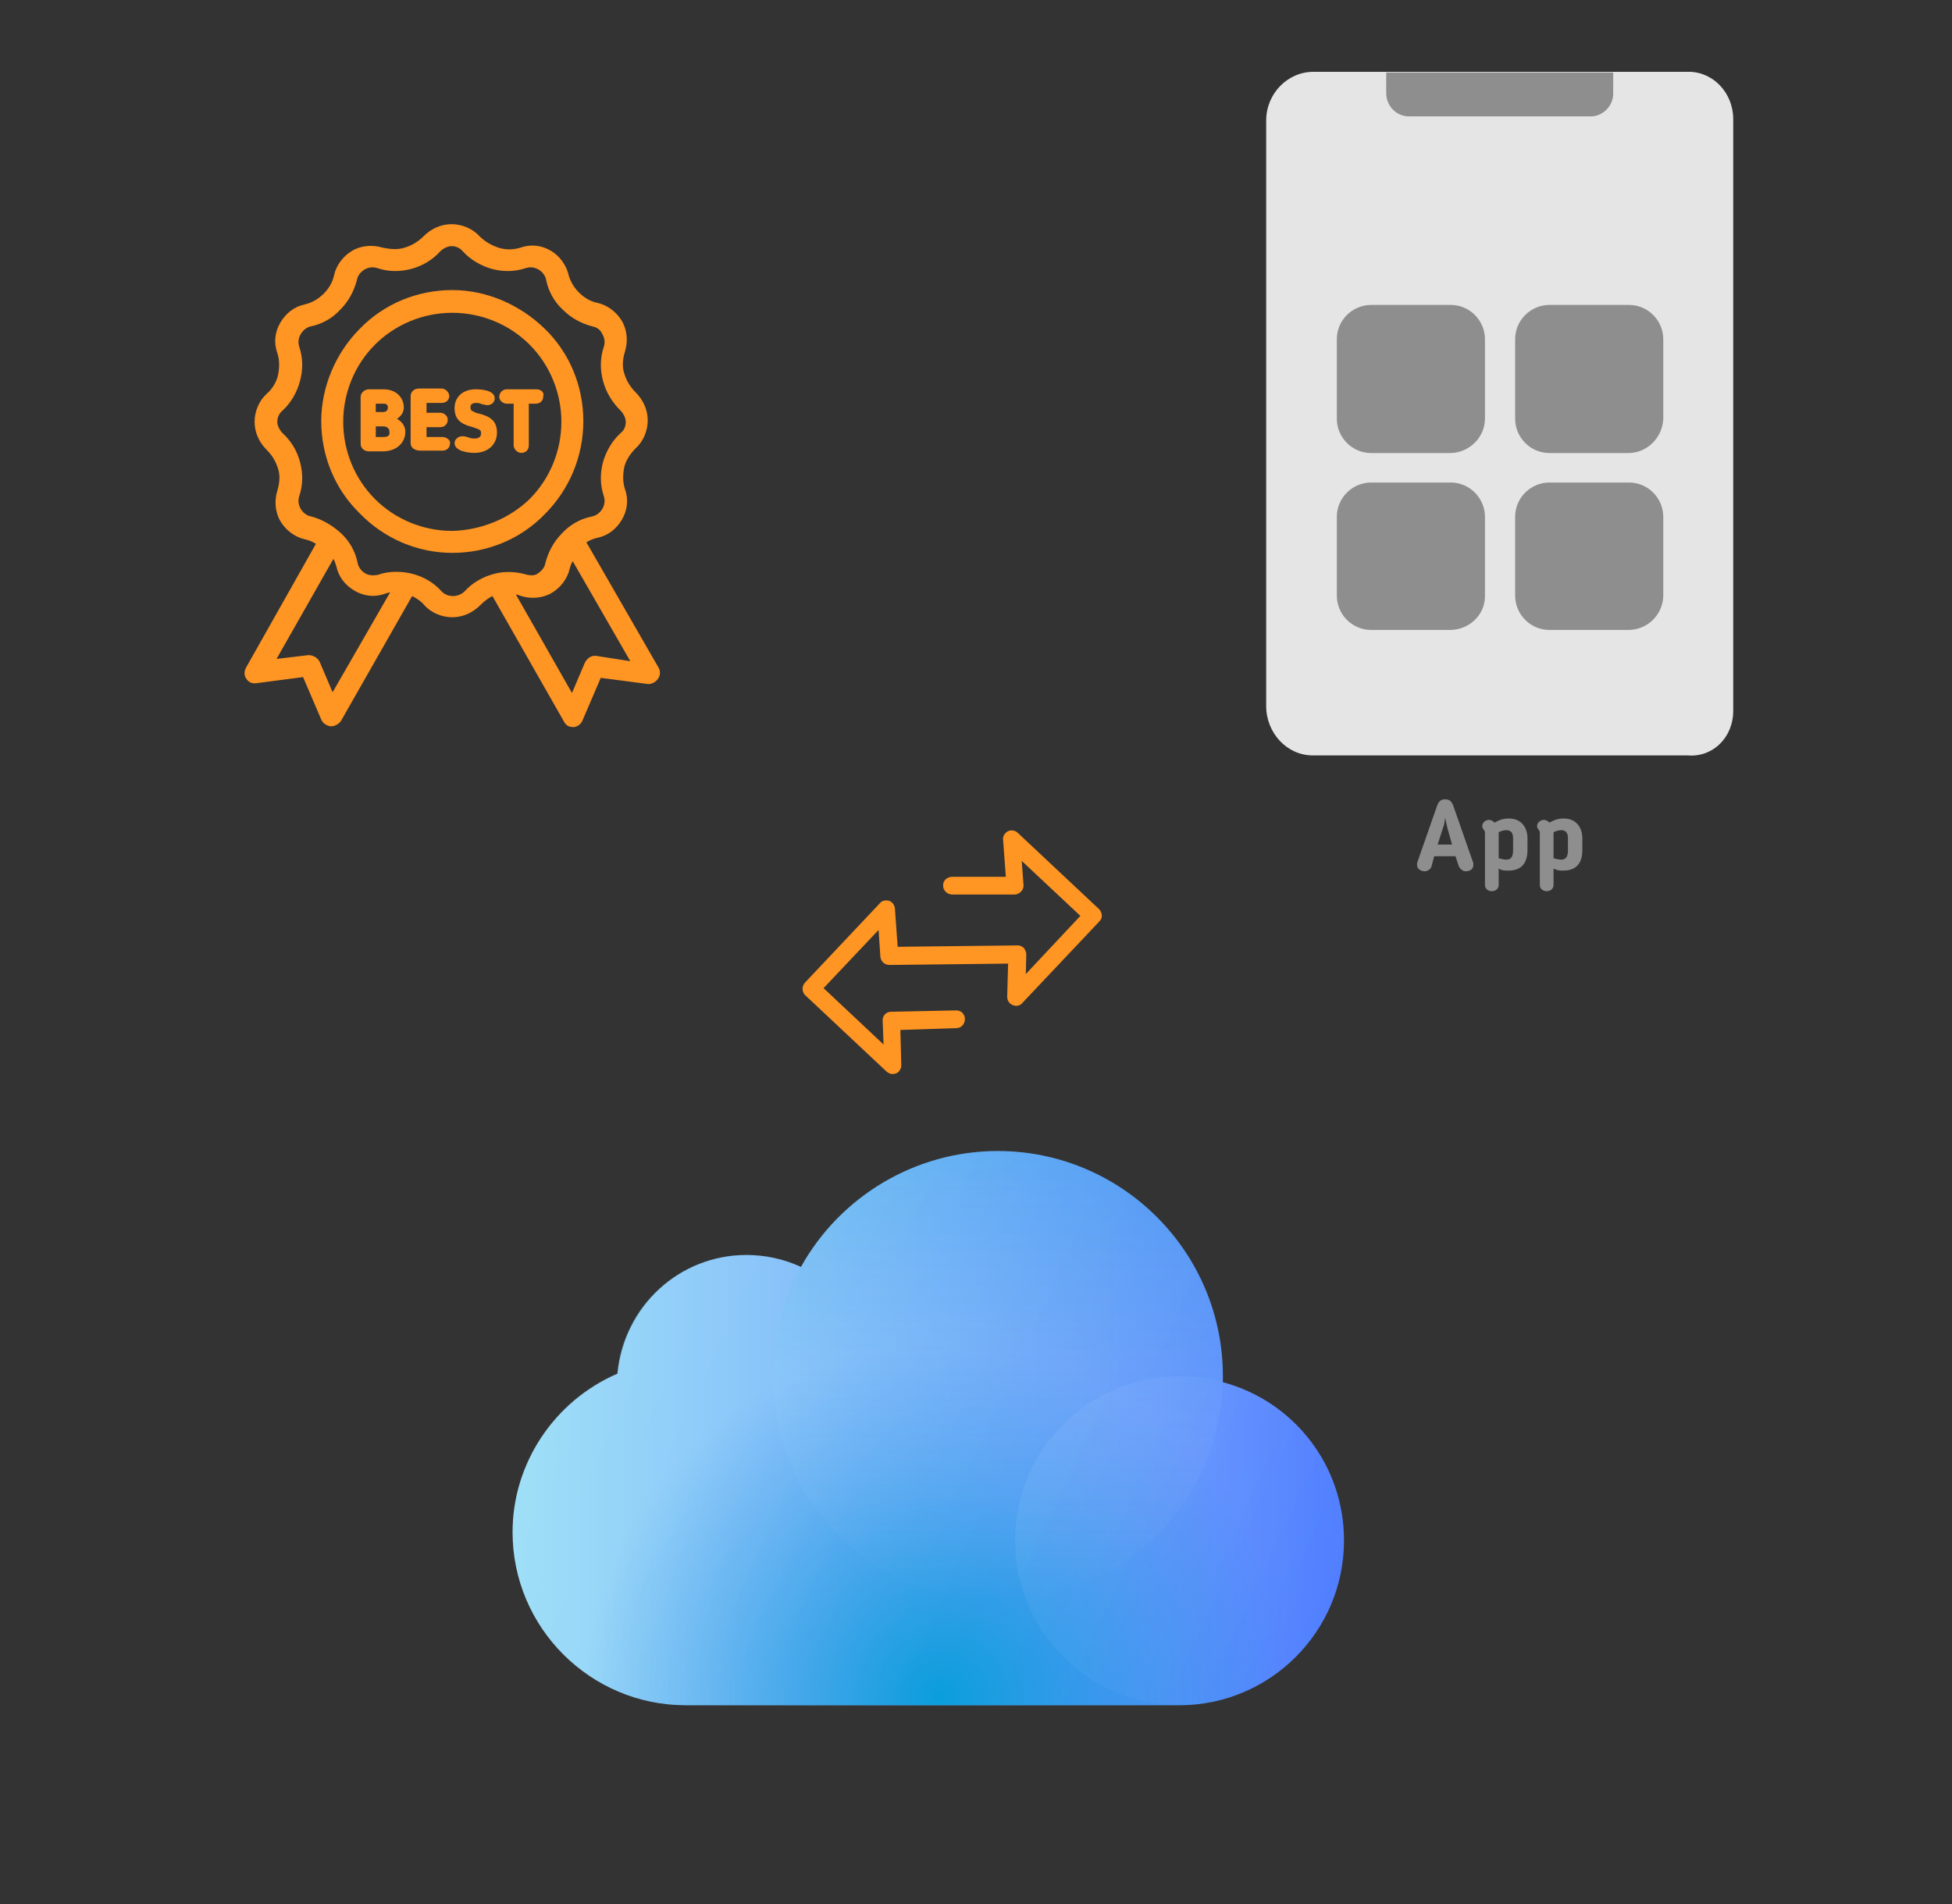
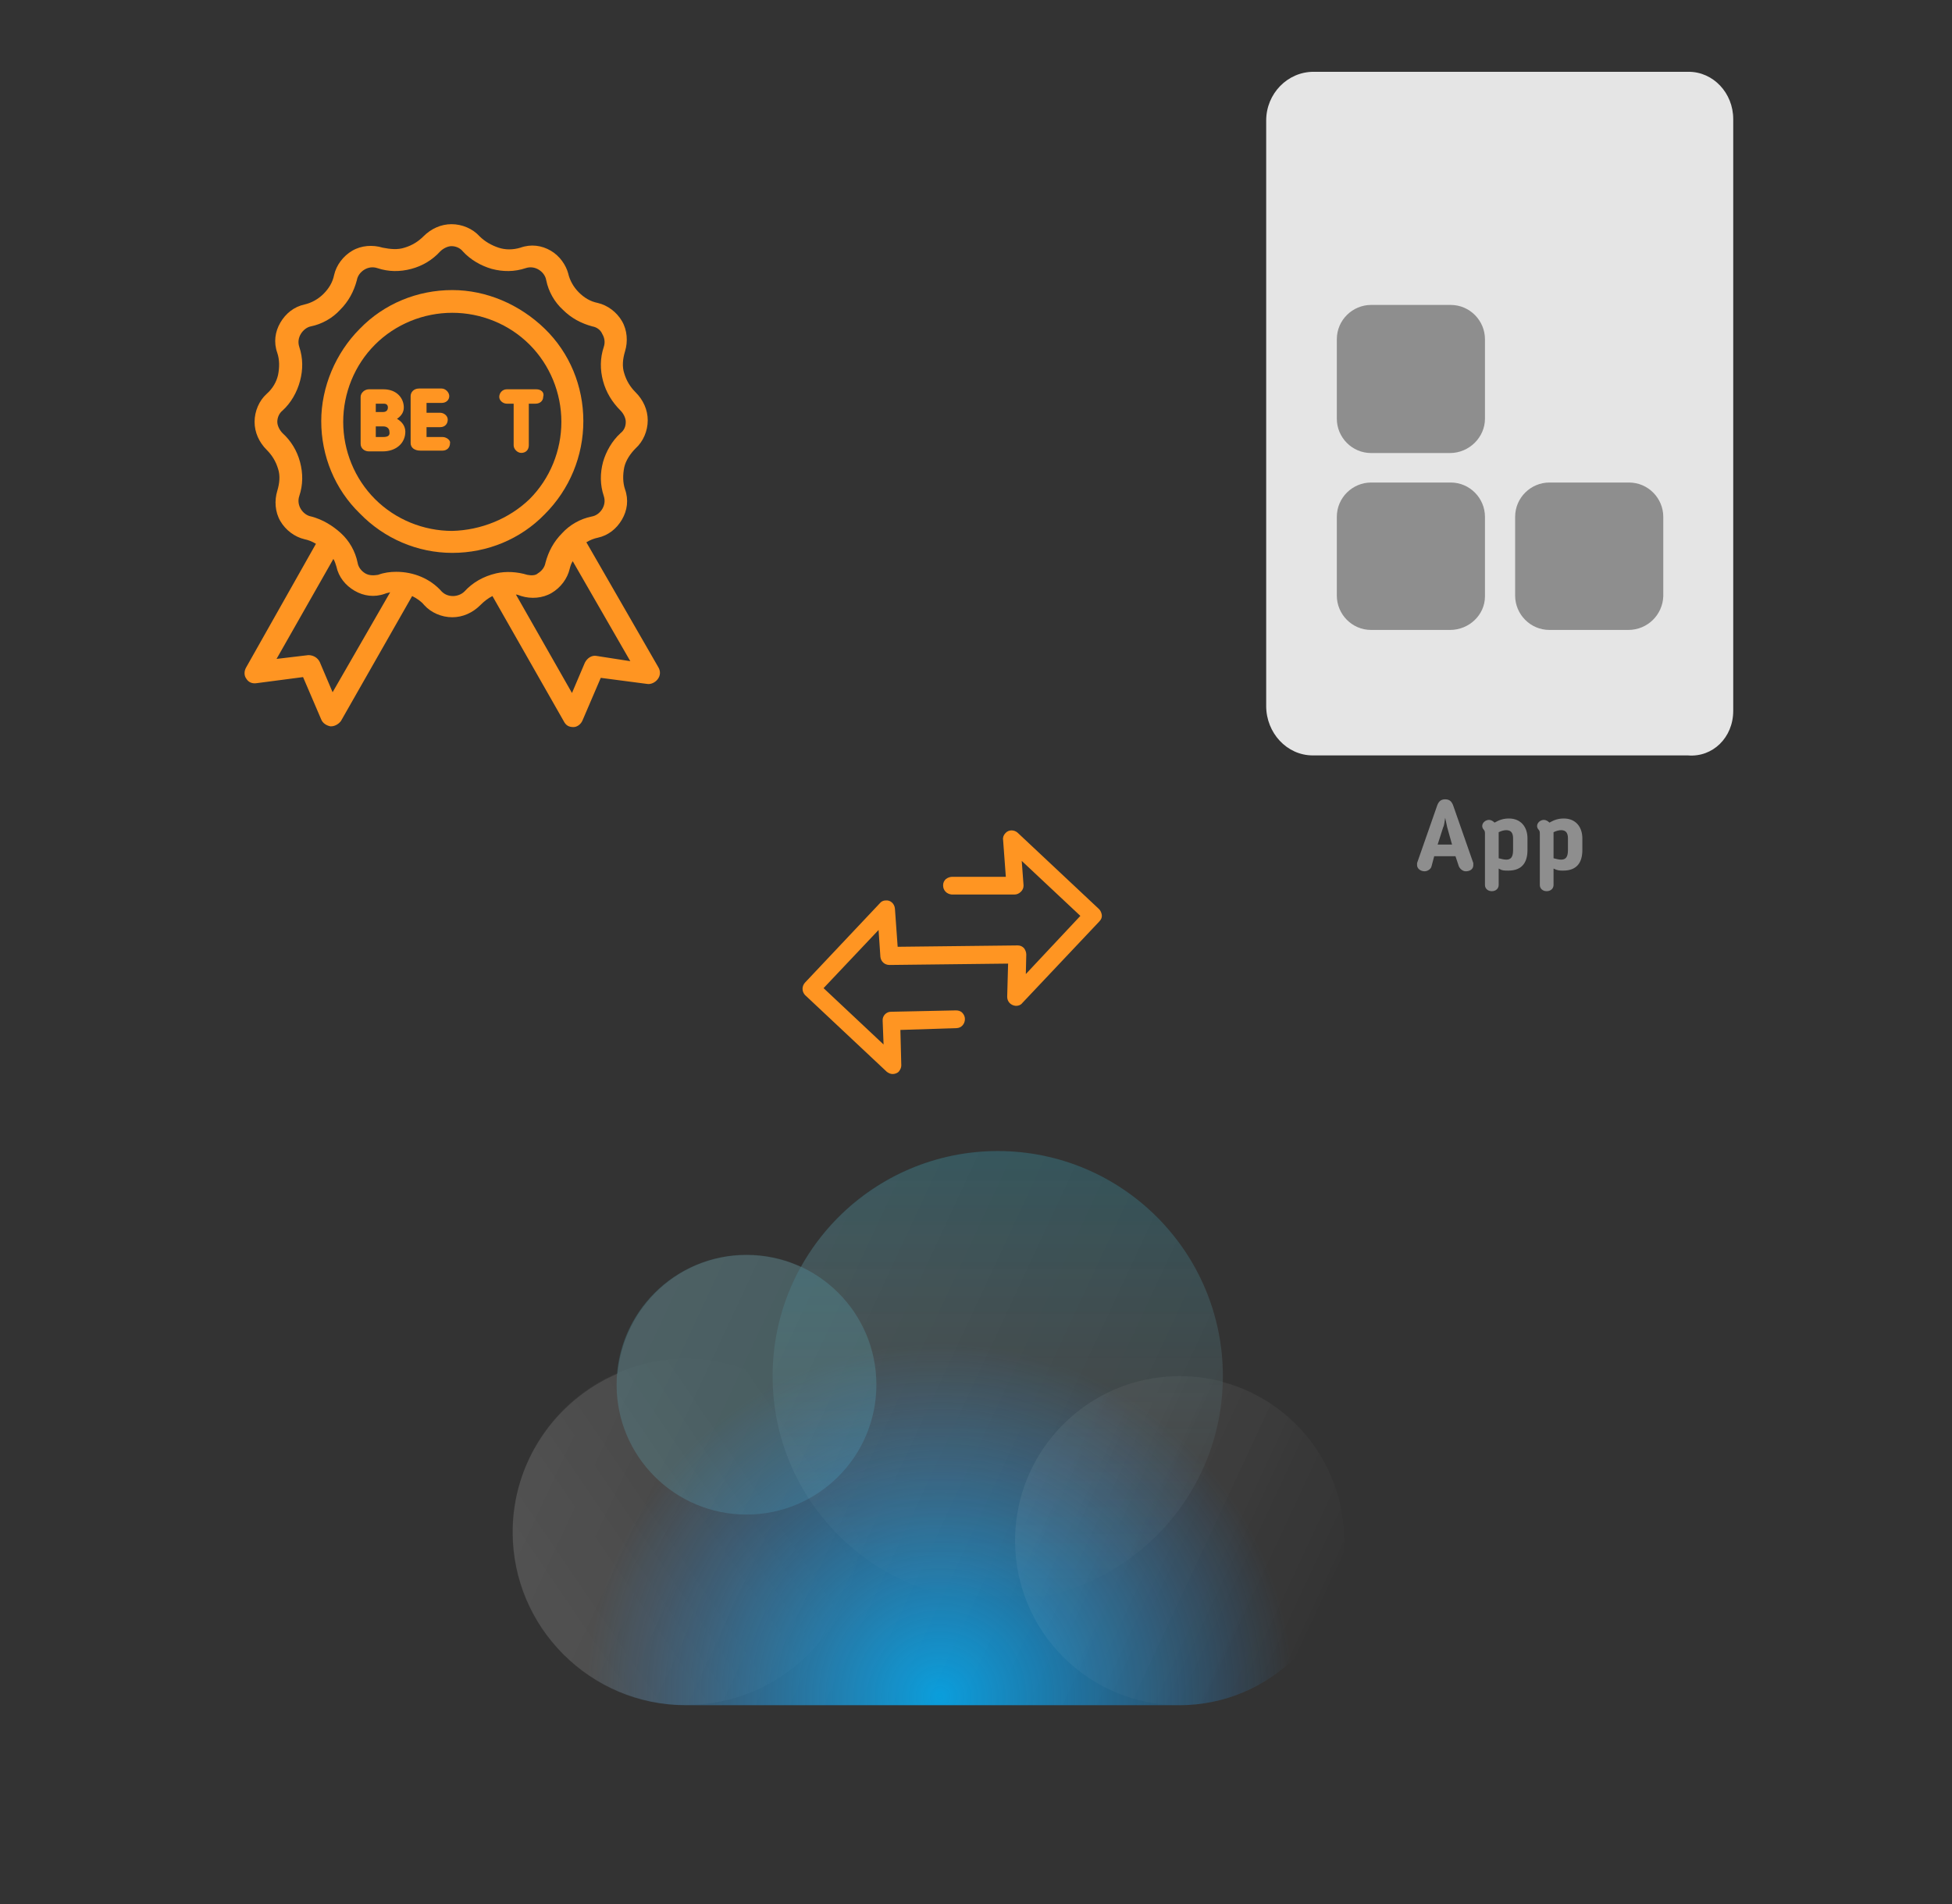
<svg xmlns="http://www.w3.org/2000/svg" width="1025" height="1000" version="1.1">
  <rect width="100%" height="100%" fill="#333333" stroke="none" />
  <svg x="0" y="0" width="475" height="500" viewBox="0, 0, 68, 125.7" xml:space="preserve" id="Layer_1" enable-background="new 0 0 68 125.7" version="1.1">
    <g>
      <path d="M26.7 55.3 C27.3 54.9 27.6 54.4 27.6 53.8 C27.6 52.6 26.7 51.4 24.9 51.4 L23 51.4 C22.4 51.4 21.9 51.9 21.9 52.4 L21.9 58.6 C21.9 59.2 22.4 59.6 23 59.6 L24.8 59.6 C26.6 59.6 27.8 58.5 27.8 57 C27.8 56.3 27.4 55.7 26.7 55.3 z M24.9 57.7 L23.9 57.7 L23.9 56.3 L24.9 56.3 C25.4 56.3 25.7 56.6 25.7 57 C25.8 57.5 25.5 57.7 24.9 57.7 z M23.9 54.4 L23.9 53.3 L25 53.3 C25.2 53.3 25.5 53.4 25.5 53.8 C25.5 54.3 25.1 54.4 24.9 54.4 L23.9 54.4 z" style="fill:#FF9522;" />
      <path d="M32.7 57.7 L30.6 57.7 L30.6 56.4 L32.4 56.4 C33 56.4 33.4 56 33.4 55.4 C33.4 54.9 32.9 54.5 32.4 54.5 L30.6 54.5 L30.6 53.2 L32.6 53.2 C33.2 53.2 33.6 52.8 33.6 52.3 C33.6 51.8 33.1 51.3 32.6 51.3 L29.6 51.3 C28.9 51.3 28.5 51.8 28.5 52.3 L28.5 58.5 C28.5 59.1 29 59.5 29.8 59.5 L32.7 59.5 C33.3 59.5 33.7 59.1 33.7 58.5 C33.8 58.2 33.3 57.7 32.7 57.7 z" style="fill:#FF9522;" />
-       <path d="M37.5 54.6 C37.3 54.6 37.1 54.5 36.7 54.3 C36.5 54.2 36.4 54.1 36.4 53.8 C36.4 53.6 36.4 53.2 37.2 53.2 C37.5 53.2 37.8 53.3 38 53.4 L38.1 53.4 C38.2 53.4 38.4 53.5 38.6 53.5 C39.2 53.5 39.6 53.1 39.6 52.6 C39.6 51.4 37.4 51.4 37.1 51.4 C35.4 51.4 34.3 52.4 34.3 53.9 C34.3 55.7 35.6 56.1 36.7 56.4 C37 56.5 37.3 56.6 37.5 56.7 C37.7 56.8 37.8 56.9 37.8 57.2 C37.8 57.5 37.7 57.9 36.9 57.9 C36.5 57.9 36.2 57.8 36 57.7 L35.9 57.7 C35.7 57.6 35.5 57.6 35.3 57.6 C34.8 57.6 34.3 58 34.3 58.5 C34.3 59.6 36.2 59.8 36.9 59.8 C38.7 59.8 39.9 58.7 39.9 57.1 C39.9 55.3 38.6 54.9 37.5 54.6 z" style="fill:#FF9522;" />
      <path d="M45.1 51.4 L41.2 51.4 C40.6 51.4 40.2 51.9 40.2 52.4 C40.2 52.9 40.7 53.3 41.2 53.3 L42.1 53.3 L42.1 58.8 C42.1 59.3 42.6 59.8 43.1 59.8 C43.7 59.8 44.1 59.4 44.1 58.8 L44.1 53.3 L45 53.3 C45.6 53.3 46 52.9 46 52.4 C46.2 51.8 45.7 51.4 45.1 51.4 z" style="fill:#FF9522;" />
      <path d="M51.3 55.6 C51.3 51 49.5 46.6 46.2 43.4 C42.9 40.2 38.5 38.3 34 38.3 C29.4 38.3 25 40.1 21.8 43.4 C18.6 46.6 16.7 51.1 16.7 55.6 C16.7 60.2 18.5 64.6 21.8 67.8 C25 71.1 29.4 73 34 73 C38.6 73 43 71.2 46.2 67.9 C49.5 64.6 51.3 60.2 51.3 55.6 z M34 70.1 C30.2 70.1 26.5 68.6 23.8 65.9 C21.1 63.2 19.6 59.5 19.6 55.7 C19.6 51.9 21.1 48.2 23.8 45.5 C26.5 42.8 30.2 41.3 34 41.3 C37.8 41.3 41.5 42.8 44.2 45.5 C46.9 48.2 48.4 51.9 48.4 55.7 C48.4 59.5 46.9 63.2 44.2 65.9 C41.5 68.5 37.8 70 34 70.1 z" style="fill:#FF9522;" />
      <path d="M61.2 88.1 L61.2 88.1 L51.7 71.6 C52.2 71.3 52.7 71.1 53.2 71 C54.6 70.7 55.7 69.8 56.4 68.6 C57.1 67.4 57.3 66 56.8 64.6 C56.5 63.7 56.5 62.7 56.7 61.7 C56.9 60.8 57.5 59.9 58.2 59.2 C59.2 58.3 59.8 56.9 59.8 55.5 C59.8 54.1 59.2 52.8 58.2 51.8 C57.5 51.1 57 50.3 56.7 49.3 C56.4 48.4 56.5 47.4 56.8 46.4 C57.2 45.1 57.1 43.6 56.4 42.4 C55.7 41.2 54.5 40.3 53.2 40 C52.2 39.8 51.4 39.3 50.7 38.6 C50 37.9 49.5 37 49.3 36.1 C49 35 48.2 33.8 47 33.1 C45.8 32.4 44.4 32.2 43 32.7 C42 33 41 33 40.1 32.7 C39.2 32.4 38.3 31.9 37.6 31.2 C36.7 30.2 35.3 29.6 33.9 29.6 C32.5 29.6 31.2 30.2 30.2 31.2 C29.5 31.9 28.7 32.4 27.7 32.7 C26.8 33 25.8 32.9 24.8 32.7 C23.5 32.3 22 32.4 20.8 33.1 C19.6 33.8 18.7 35 18.4 36.3 C18.2 37.3 17.7 38.1 17 38.8 C16.3 39.5 15.4 40 14.5 40.2 C13.1 40.5 12 41.4 11.3 42.6 C10.6 43.8 10.4 45.2 10.9 46.6 C11.2 47.5 11.2 48.5 11 49.5 C10.8 50.4 10.3 51.3 9.5 52 C8.5 52.9 7.9 54.3 7.9 55.7 C7.9 57.1 8.5 58.4 9.5 59.4 C10.2 60.1 10.7 60.9 11 61.9 C11.3 62.8 11.2 63.8 10.9 64.8 C10.5 66.1 10.6 67.6 11.3 68.8 C12 70 13.2 70.9 14.5 71.2 C15 71.3 15.5 71.5 16 71.8 L6.8 88.1 C6.5 88.6 6.5 89.2 6.8 89.6 C7.1 90.1 7.6 90.3 8.2 90.2 L14.3 89.4 L16.7 95 L16.7 95 C16.9 95.5 17.4 95.8 17.9 95.9 L18 95.9 C18.5 95.9 19 95.6 19.3 95.2 L28.7 78.7 C29.3 79 29.9 79.4 30.3 79.9 C31.2 80.9 32.6 81.5 34 81.5 C35.4 81.5 36.7 80.9 37.7 79.9 C38.2 79.4 38.7 79 39.3 78.7 L48.7 95.2 C49 95.8 49.4 96 50 96 L50 96 C50.5 96 51 95.6 51.2 95.1 L53.6 89.5 L59.7 90.3 L59.7 90.3 C60.2 90.4 60.8 90.1 61.1 89.7 C61.5 89.2 61.5 88.6 61.2 88.1 z M18.2 91.4 L16.5 87.4 L16.5 87.4 C16.2 86.8 15.6 86.5 15 86.5 L10.8 87 L18.3 73.8 C18.5 74.1 18.6 74.5 18.7 74.8 C19 76.2 19.9 77.3 21.1 78 C22.3 78.7 23.7 78.9 25.1 78.4 C25.3 78.3 25.5 78.3 25.8 78.2 L18.2 91.4 z M39.8 75.7 L39.8 75.7 C38.1 76.1 36.7 76.9 35.6 78.1 L35.6 78.1 C35.2 78.5 34.6 78.7 34.1 78.7 C33.5 78.7 33 78.5 32.6 78.1 C31.1 76.4 28.9 75.5 26.6 75.5 C25.8 75.5 25 75.6 24.2 75.9 C23.6 76 23 76 22.5 75.7 C22 75.4 21.6 74.9 21.5 74.3 C21.2 72.8 20.4 71.4 19.3 70.4 C18.2 69.4 16.9 68.6 15.4 68.2 C14.8 68.1 14.3 67.7 14 67.2 C13.7 66.7 13.6 66.1 13.8 65.5 C14.3 64 14.3 62.5 13.9 61 C13.5 59.5 12.7 58.2 11.6 57.2 C11.2 56.8 10.9 56.2 10.9 55.7 C10.9 55.2 11.1 54.6 11.6 54.2 C12.7 53.2 13.5 51.8 13.9 50.3 C14.3 48.8 14.3 47.3 13.8 45.8 C13.6 45.2 13.7 44.6 14 44.1 C14.3 43.6 14.8 43.2 15.3 43.1 C16.8 42.8 18.2 42 19.2 40.9 C20.3 39.8 21 38.5 21.4 37 C21.5 36.4 21.9 35.9 22.4 35.6 C22.9 35.3 23.5 35.2 24.1 35.4 C25.6 35.9 27.1 35.9 28.6 35.5 C30.1 35.1 31.4 34.3 32.4 33.2 C32.8 32.8 33.4 32.5 33.9 32.5 C34.4 32.5 35 32.7 35.4 33.2 C36.4 34.3 37.8 35.1 39.2 35.5 C40.7 35.9 42.2 35.9 43.7 35.4 C44.3 35.2 44.9 35.3 45.4 35.6 C45.9 35.9 46.3 36.4 46.4 37 C46.7 38.5 47.5 39.9 48.6 40.9 C49.7 42 51 42.7 52.5 43.1 C53.1 43.2 53.6 43.6 53.8 44.1 C54.1 44.6 54.2 45.2 54 45.8 C53.5 47.3 53.5 48.8 53.9 50.3 C54.3 51.8 55.1 53.1 56.2 54.2 C56.6 54.6 56.9 55.2 56.9 55.7 C56.9 56.3 56.7 56.8 56.2 57.2 C55.1 58.2 54.3 59.6 53.9 61 C53.5 62.5 53.5 64 54 65.5 C54.2 66.1 54.1 66.7 53.8 67.2 C53.5 67.7 53 68.1 52.4 68.2 C50.9 68.5 49.5 69.3 48.5 70.4 C47.4 71.5 46.7 72.8 46.3 74.3 C46.2 74.9 45.8 75.4 45.3 75.7 C45 76 44.4 76 43.9 75.9 C42.6 75.5 41.1 75.4 39.8 75.7 z M53 86.6 C52.4 86.5 51.8 86.9 51.5 87.5 L49.8 91.5 L42.4 78.5 C42.6 78.5 42.8 78.6 43.1 78.7 L43.1 78.7 C44.4 79.1 45.9 79 47.1 78.3 C48.3 77.6 49.2 76.4 49.5 75.1 C49.6 74.7 49.7 74.4 49.9 74.1 L57.5 87.3 L53 86.6 z" style="fill:#FF9522;" />
    </g>
  </svg>
  <svg x="550" y="0" width="475" height="500" viewBox="0, 0, 131.9, 125.7" xml:space="preserve" id="e6f81958-2d5b-412e-a3cb-33bdb9bdd74f" enable-background="new 0 0 131.9 125.7" version="1.1">
    <g>
      <path d="M100 97.1 L100 10.8 C100 7 97.1 3.9 93.5 3.9 L93.5 3.9 L38.8 3.9 C35 3.9 31.9 7.1 31.9 11 L31.9 11 L31.9 96.4 C31.9 100.3 34.9 103.6 38.7 103.6 L38.7 103.6 L45.4 103.6 L45.4 103.6 L93.4 103.6 C97 103.9 100 101 100 97.1 L100 97.1 z" style="fill:#E5E5E5;" />
-       <path d="M82.5 7.1 L82.5 4 L49.4 4 L49.4 7 C49.4 8.9 50.9 10.4 52.7 10.4 L52.7 10.4 L56 10.4 L56 10.4 L79.4 10.4 C81.1 10.3 82.5 8.8 82.5 7.1 L82.5 7.1 z" style="fill:#8E8E8E;" />
    </g>
    <path d="M58.7 59.5 L47.2 59.5 C44.4 59.5 42.2 57.2 42.2 54.5 L42.2 42.9 C42.2 40.1 44.5 37.9 47.2 37.9 L58.8 37.9 C61.6 37.9 63.8 40.2 63.8 42.9 L63.8 54.5 C63.8 57.2 61.5 59.5 58.7 59.5 z" clip-rule="evenodd" fill-rule="evenodd" style="fill:#8E8E8E;" />
-     <path d="M84.7 59.5 L73.2 59.5 C70.4 59.5 68.2 57.2 68.2 54.5 L68.2 42.9 C68.2 40.1 70.5 37.9 73.2 37.9 L84.8 37.9 C87.6 37.9 89.8 40.2 89.8 42.9 L89.8 54.5 C89.7 57.2 87.5 59.5 84.7 59.5 z" clip-rule="evenodd" fill-rule="evenodd" style="fill:#8E8E8E;" />
    <path d="M58.7 85.3 L47.2 85.3 C44.4 85.3 42.2 83 42.2 80.3 L42.2 68.8 C42.2 66 44.5 63.8 47.2 63.8 L58.8 63.8 C61.6 63.8 63.8 66.1 63.8 68.8 L63.8 80.4 C63.8 83.1 61.5 85.3 58.7 85.3 z" clip-rule="evenodd" fill-rule="evenodd" style="fill:#8E8E8E;" />
    <path d="M84.7 85.3 L73.2 85.3 C70.4 85.3 68.2 83 68.2 80.3 L68.2 68.8 C68.2 66 70.5 63.8 73.2 63.8 L84.8 63.8 C87.6 63.8 89.8 66.1 89.8 68.8 L89.8 80.4 C89.7 83.1 87.5 85.3 84.7 85.3 z" clip-rule="evenodd" fill-rule="evenodd" style="fill:#8E8E8E;" />
    <g>
-       <path d="M56 119.8 C55.9 120.2 55.4 120.5 55 120.5 C54.4 120.5 53.9 120.1 53.9 119.6 C53.9 119.5 53.9 119.4 53.9 119.3 L56.8 111 C57 110.4 57.3 110 58 110 C58.7 110 59 110.4 59.2 111 L62.1 119.3 C62.1 119.4 62.1 119.5 62.1 119.6 C62.1 120.2 61.6 120.5 61 120.5 C60.6 120.5 60.2 120.2 60 119.8 L59.5 118.3 L56.4 118.3 L56 119.8 z M58.3 114.1 C58.2 113.7 58.1 113.1 58 112.7 C57.9 113.2 57.9 113.7 57.7 114.1 L56.9 116.6 L59 116.6 L58.3 114.1 z" style="fill:#8E8E8E;" />
+       <path d="M56 119.8 C55.9 120.2 55.4 120.5 55 120.5 C54.4 120.5 53.9 120.1 53.9 119.6 C53.9 119.5 53.9 119.4 53.9 119.3 L56.8 111 C57 110.4 57.3 110 58 110 C58.7 110 59 110.4 59.2 111 L62.1 119.3 C62.1 119.4 62.1 119.5 62.1 119.6 C62.1 120.2 61.6 120.5 61 120.5 C60.6 120.5 60.2 120.2 60 119.8 L59.5 118.3 L56.4 118.3 L56 119.8 z M58.3 114.1 C58.2 113.7 58.1 113.1 58 112.7 C57.9 113.2 57.9 113.7 57.7 114.1 L56.9 116.6 L59 116.6 z" style="fill:#8E8E8E;" />
      <path d="M65.8 120.1 L65.8 122.5 C65.8 123 65.4 123.4 64.8 123.4 C64.2 123.4 63.8 123 63.8 122.5 L63.8 115.1 C63.8 114.8 63.8 114.6 63.6 114.4 C63.5 114.3 63.4 114.1 63.4 113.9 C63.4 113.4 63.9 113 64.4 113 C64.7 113 65 113.2 65.2 113.4 C65.9 113 66.5 112.8 67.3 112.8 C69 112.8 70 114 70 115.7 L70 117.4 C70 119.1 69.3 120.4 67.2 120.4 C66.6 120.4 66.3 120.4 65.8 120.1 z M65.8 118.6 C66.2 118.7 66.6 118.8 66.9 118.8 C67.6 118.8 67.9 118.4 67.9 117.4 L67.9 115.7 C67.9 114.9 67.6 114.5 66.9 114.5 C66.6 114.5 66.2 114.6 65.8 114.8 C65.8 114.9 65.8 115 65.8 115.1 L65.8 118.6 z" style="fill:#8E8E8E;" />
      <path d="M73.8 120.1 L73.8 122.5 C73.8 123 73.4 123.4 72.8 123.4 C72.2 123.4 71.8 123 71.8 122.5 L71.8 115.1 C71.8 114.8 71.8 114.6 71.6 114.4 C71.5 114.3 71.4 114.1 71.4 113.9 C71.4 113.4 71.9 113 72.4 113 C72.7 113 73 113.2 73.2 113.4 C73.9 113 74.5 112.8 75.3 112.8 C77 112.8 78 114 78 115.7 L78 117.4 C78 119.1 77.3 120.4 75.2 120.4 C74.7 120.4 74.4 120.4 73.8 120.1 z M73.8 118.6 C74.2 118.7 74.6 118.8 74.9 118.8 C75.6 118.8 75.9 118.4 75.9 117.4 L75.9 115.7 C75.9 114.9 75.6 114.5 74.9 114.5 C74.6 114.5 74.2 114.6 73.8 114.8 C73.8 114.9 73.8 115 73.8 115.1 L73.8 118.6 z" style="fill:#8E8E8E;" />
    </g>
  </svg>
  <svg x="250" y="500" width="475" height="500" viewBox="0, 0, 401.8, 385.1" xml:space="preserve" id="Layer_1#1" enable-background="new 0 0 401.8 385.1" version="1.1">
    <g>
      <linearGradient x1="148.471" y1="771.217" x2="36.898" y2="846.882" gradientUnits="userSpaceOnUse" gradientTransform="matrix(1, 0, 0, 1, 0, -570)" id="icloud_1_">
        <stop offset="0%" stop-color="white" stop-opacity="0" />
        <stop offset="100%" stop-color="white" stop-opacity="0.06" />
      </linearGradient>
      <circle cx="93.2" cy="238.7" r="76.9" style="fill:url(#icloud_1_);" />
      <circle cx="120.1" cy="173.3" r="57.7" enable-background="new    " opacity="0.2" style="fill:#56C7DA;" />
      <g>
        <linearGradient x1="16.2" y1="762.6" x2="385.5" y2="762.6" gradientUnits="userSpaceOnUse" gradientTransform="matrix(1, 0, 0, 1, 0, -570)" id="icloud_00000119801146822638887840000001094152176264745403_">
          <stop offset="0%" stop-color="#95DCF6" />
          <stop offset="100%" stop-color="#507EFF" />
        </linearGradient>
-         <path d="M331.7 172.2 C331.7 171.3 331.7 170.4 331.7 169.5 C331.7 114.3 286.8 69.5 231.7 69.5 C195.3 69.5 161.8 89.5 144.3 121 C136.7 117.5 128.5 115.7 120.1 115.7 C90.3 115.7 65.7 138.4 62.8 168.4 C34.8 180.5 16.2 208.2 16.2 238.8 C16.2 281.2 50.7 315.7 93.1 315.7 L312.4 315.7 C352.7 315.7 385.5 282.9 385.5 242.6 C385.6 209.3 363.3 180.7 331.7 172.2 z" style="fill:url(#icloud_00000119801146822638887840000001094152176264745403_);" />
        <radialGradient cx="206.03" cy="881.829" r="156.942" gradientUnits="userSpaceOnUse" gradientTransform="matrix(1, 0, 0, 1, 0, -570)" id="icloud_00000052817591565956379720000016764166737180086205_">
          <stop offset="0%" stop-color="#009ADA" />
          <stop offset="100%" stop-color="#1E88E5" stop-opacity="0" />
        </radialGradient>
        <path d="M331.7 172.2 C331.7 171.3 331.7 170.4 331.7 169.5 C331.7 114.3 286.8 69.5 231.7 69.5 C195.3 69.5 161.8 89.5 144.3 121 C136.7 117.5 128.5 115.7 120.1 115.7 C90.3 115.7 65.7 138.4 62.8 168.4 C34.8 180.5 16.2 208.2 16.2 238.8 C16.2 281.2 50.7 315.7 93.1 315.7 L312.4 315.7 C352.7 315.7 385.5 282.9 385.5 242.6 C385.6 209.3 363.3 180.7 331.7 172.2 z" style="fill:url(#icloud_00000052817591565956379720000016764166737180086205_);" />
        <linearGradient x1="246.233" y1="781.699" x2="378.767" y2="843.501" gradientUnits="userSpaceOnUse" gradientTransform="matrix(1, 0, 0, 1, 0, -570)" id="icloud_00000019641525436729039620000009567052395213776575_">
          <stop offset="0%" stop-color="white" stop-opacity="0.06" />
          <stop offset="100%" stop-color="white" stop-opacity="0" />
        </linearGradient>
        <circle cx="312.5" cy="242.6" r="73.1" style="fill:url(#icloud_00000019641525436729039620000009567052395213776575_);" />
        <linearGradient x1="231.7" y1="639.5" x2="231.7" y2="839.5" gradientUnits="userSpaceOnUse" gradientTransform="matrix(1, 0, 0, 1, 0, -570)" id="icloud_00000137121535337264055750000016650415348112792199_">
          <stop offset="0%" stop-color="#00ACCD" stop-opacity="0.2" />
          <stop offset="12.74%" stop-color="#1AB4D2" stop-opacity="0.174" />
          <stop offset="40.01%" stop-color="#5CCADF" stop-opacity="0.12" />
          <stop offset="79.29%" stop-color="#C5ECF4" stop-opacity="0.041" />
          <stop offset="100%" stop-color="white" stop-opacity="0" />
        </linearGradient>
        <circle cx="231.7" cy="169.5" r="100" style="fill:url(#icloud_00000137121535337264055750000016650415348112792199_);" />
        <linearGradient x1="54.05" y1="710.881" x2="371.463" y2="858.893" gradientUnits="userSpaceOnUse" gradientTransform="matrix(1, 0, 0, 1, 0, -570)" id="icloud_00000080204917145609327730000013833246367608651942_">
          <stop offset="0%" stop-color="white" stop-opacity="0.1" />
          <stop offset="100%" stop-color="white" stop-opacity="0" />
        </linearGradient>
        <path d="M331.7 172.2 C331.7 171.3 331.7 170.4 331.7 169.5 C331.7 114.3 286.8 69.5 231.7 69.5 C195.3 69.5 161.8 89.5 144.3 121 C136.7 117.5 128.5 115.7 120.1 115.7 C90.3 115.7 65.7 138.4 62.8 168.4 C34.8 180.5 16.2 208.2 16.2 238.8 C16.2 281.2 50.7 315.7 93.1 315.7 L312.4 315.7 C352.7 315.7 385.5 282.9 385.5 242.6 C385.6 209.3 363.3 180.7 331.7 172.2 z" style="fill:url(#icloud_00000080204917145609327730000013833246367608651942_);" />
      </g>
    </g>
  </svg>
  <svg x="350" y="350" width="300" height="300" viewBox="0, 0, 68, 125.7" xml:space="preserve" id="Layer_1#2" enable-background="new 0 0 68 125.7" version="1.1">
    <g id="Layer_1_00000017508270875717587870000016084312708746865847_" />
    <g id="sync_1_" />
    <g id="add_1_" />
    <g id="move_1_" />
    <g id="transfer_1_" />
    <g id="share_1_" />
    <g id="link_1_" />
    <g id="export_1_" />
    <g id="integrate_1_" />
    <g id="connect_1_" />
    <g id="copy_1_" />
    <g id="convert_1_" />
    <g id="push" />
    <g id="upload_1_" />
    <g id="download_1_" />
    <g id="migrate_1_" />
    <g id="import_export_1_" />
    <g id="create_shared_1_" />
    <g id="auto-sync_1_" />
    <g id="two-way_sync_1_" />
    <g id="one-way_two-way_sync_1_" />
    <g id="access_1_" />
    <g id="edit" />
    <g id="manage_1_" />
    <g id="update_1_" />
    <g id="open_1_" />
    <g id="display_1_" />
    <g id="use_1_" />
    <g id="get_1_" />
    <path d="M66.9 54.6 L66.9 54.6 C66.8 54.1 66.6 53.7 66.3 53.4 L48.4 36.6 C47.6 35.9 46.4 35.9 45.7 36.7 C45.3 37.1 45.1 37.7 45.2 38.2 L45.8 46.3 L34 46.3 C33.5 46.3 33 46.5 32.6 46.8 C32.2 47.2 32 47.6 32 48.2 C32 49.3 32.8 50.1 33.9 50.2 L47.7 50.2 C47.7 50.2 47.7 50.2 47.7 50.2 C48.2 50.2 48.7 50 49.1 49.6 C49.5 49.2 49.7 48.8 49.7 48.2 L49.3 42.8 L62.2 54.9 L50.2 67.7 L50.3 63.4 C50.3 62.9 50.1 62.4 49.8 62 C49.4 61.6 49 61.4 48.4 61.4 L22 61.7 L21.4 53.3 C21.3 52.2 20.4 51.4 19.4 51.5 C18.9 51.5 18.4 51.7 18.1 52.1 L1.6 69.6 C0.9 70.4 0.9 71.5 1.6 72.3 L19.6 89.2 C20 89.5 20.4 89.7 20.9 89.7 C21.4 89.7 22 89.5 22.3 89.1 C22.6 88.7 22.8 88.3 22.8 87.8 L22.6 80 L34.9 79.6 C36 79.6 36.8 78.7 36.8 77.6 C36.8 77.1 36.6 76.6 36.2 76.2 C35.8 75.8 35.3 75.7 34.8 75.7 L20.5 76 C19.5 76 18.6 76.9 18.7 78 L18.9 83.2 L5.7 70.8 L17.8 58 L18.2 63.9 C18.3 64.9 19.1 65.7 20.2 65.7 L46.3 65.4 L46.1 72.7 C46.1 73.8 46.9 74.6 48 74.7 C48.6 74.7 49.1 74.5 49.4 74.1 L66.3 56.2 C66.8 55.7 67 55.2 66.9 54.6 z" style="fill:#FF9522;" />
  </svg>
</svg>